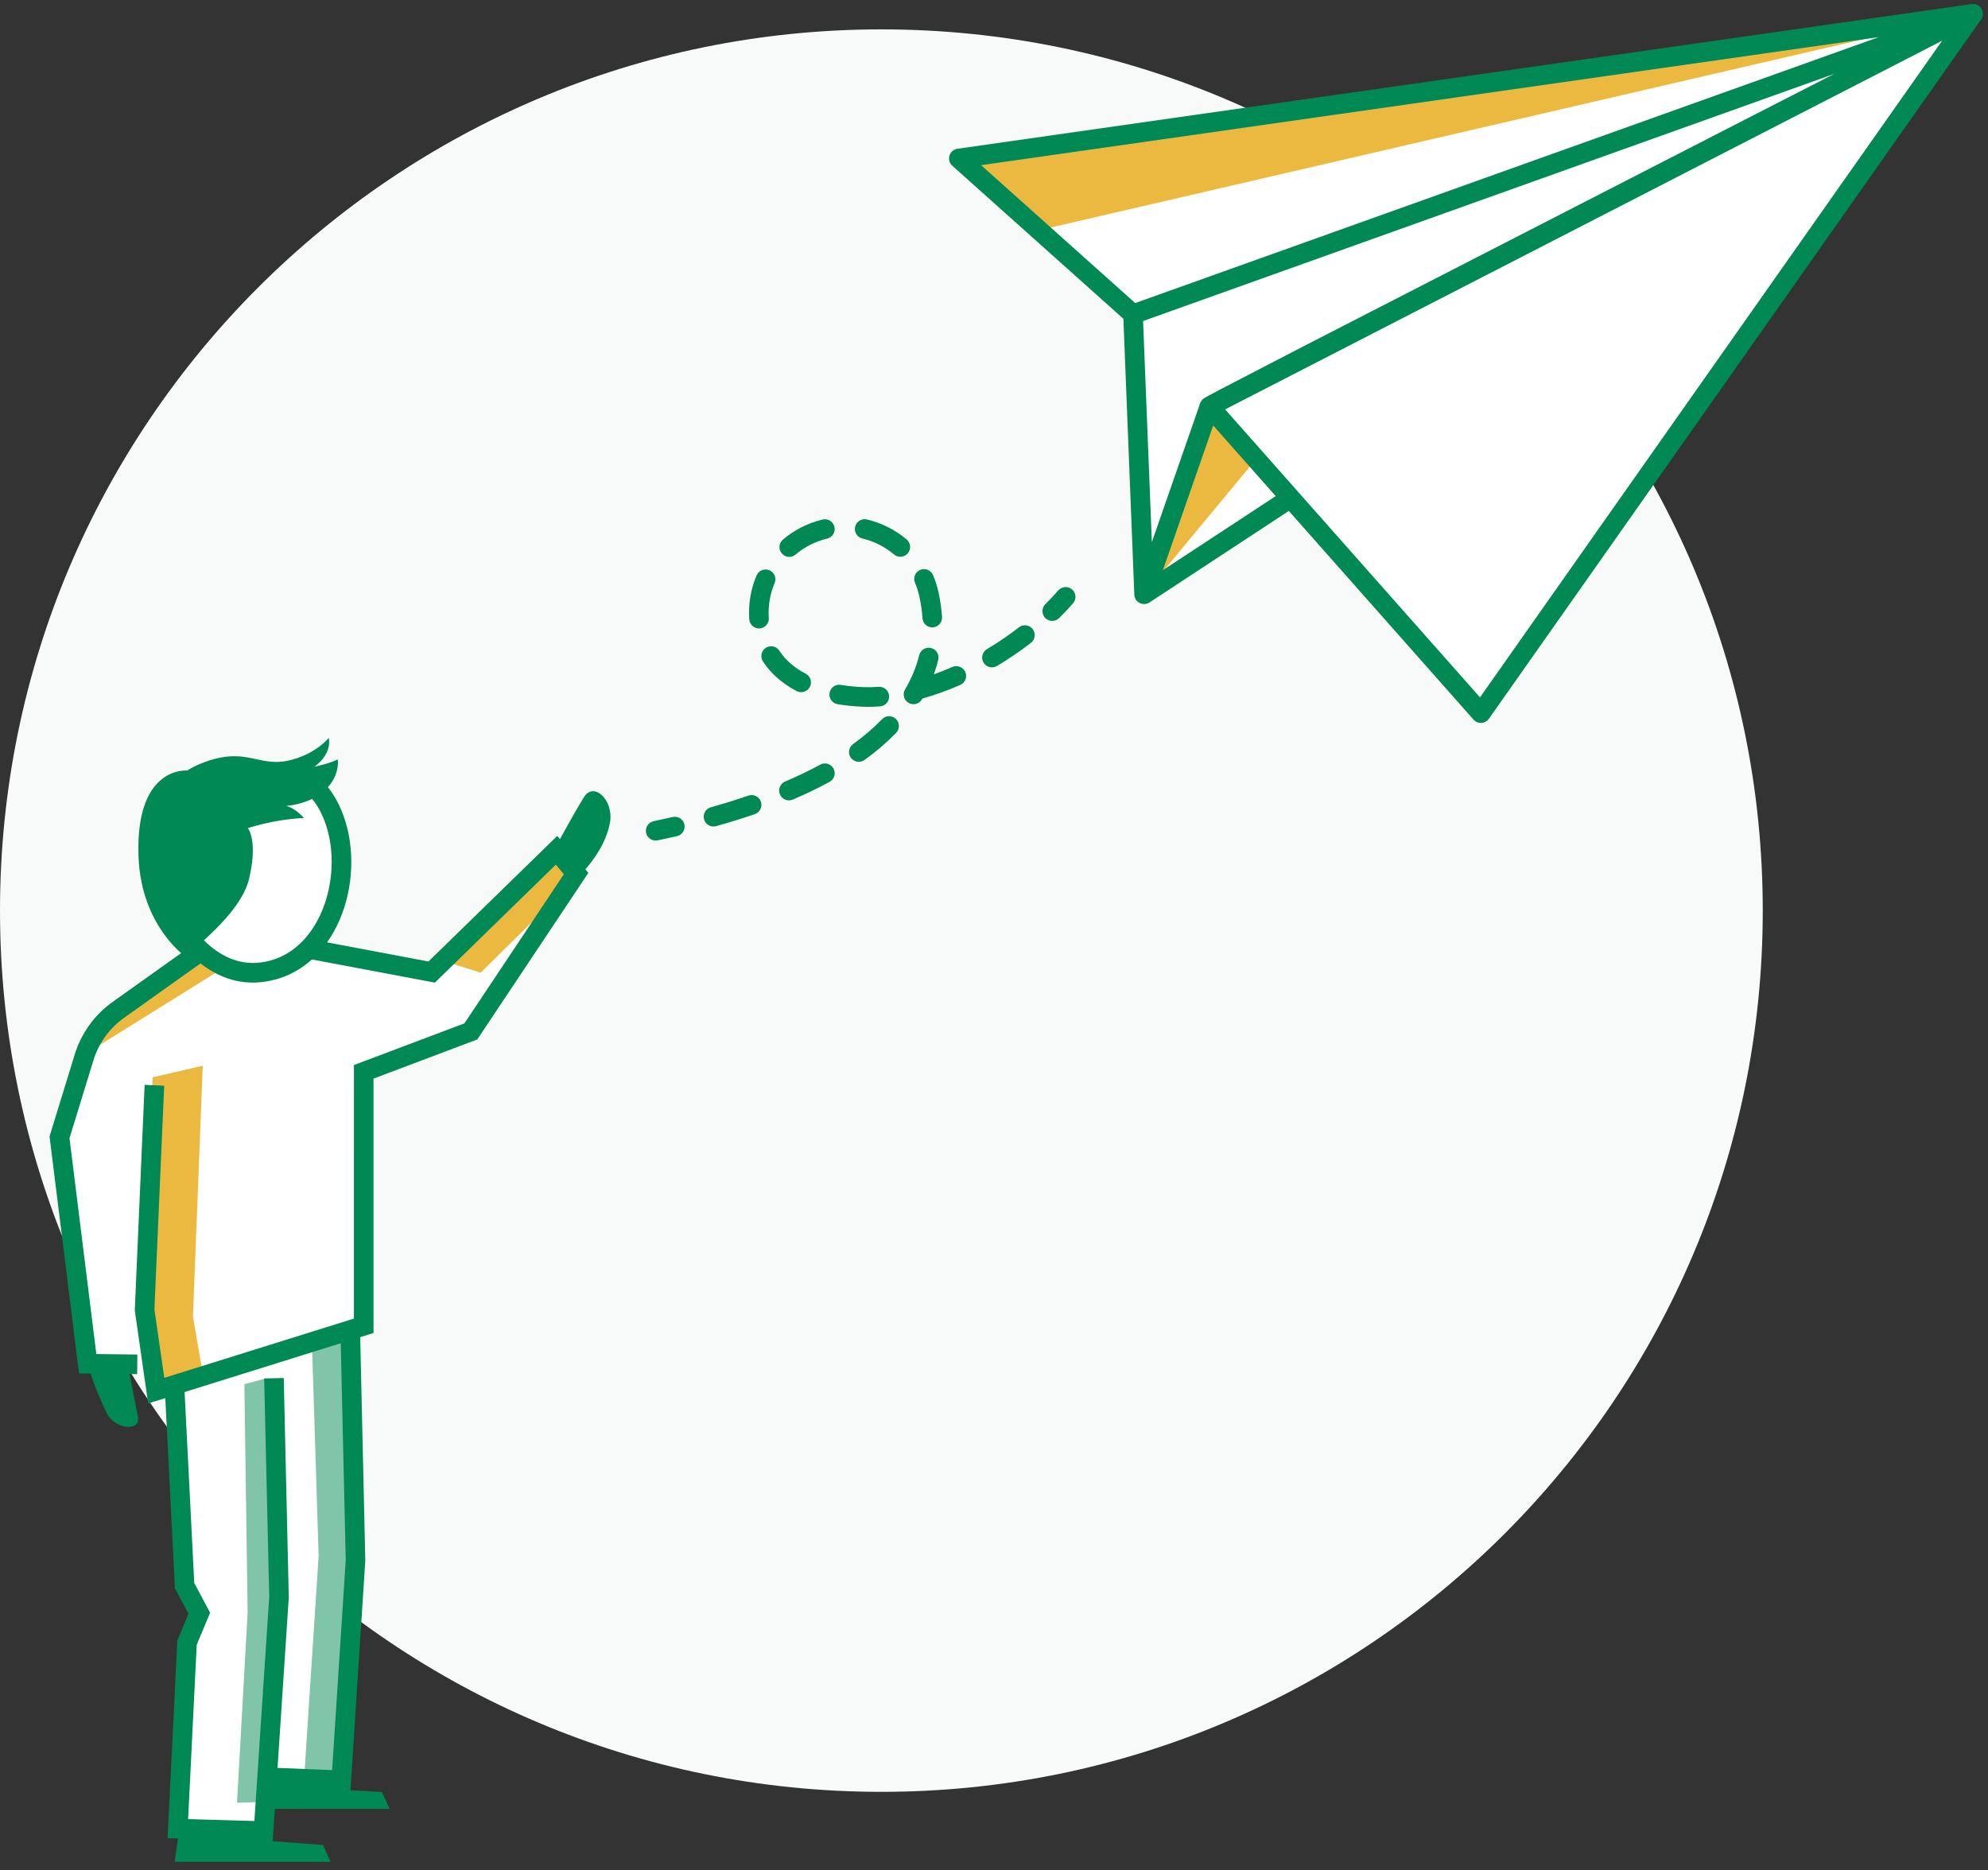
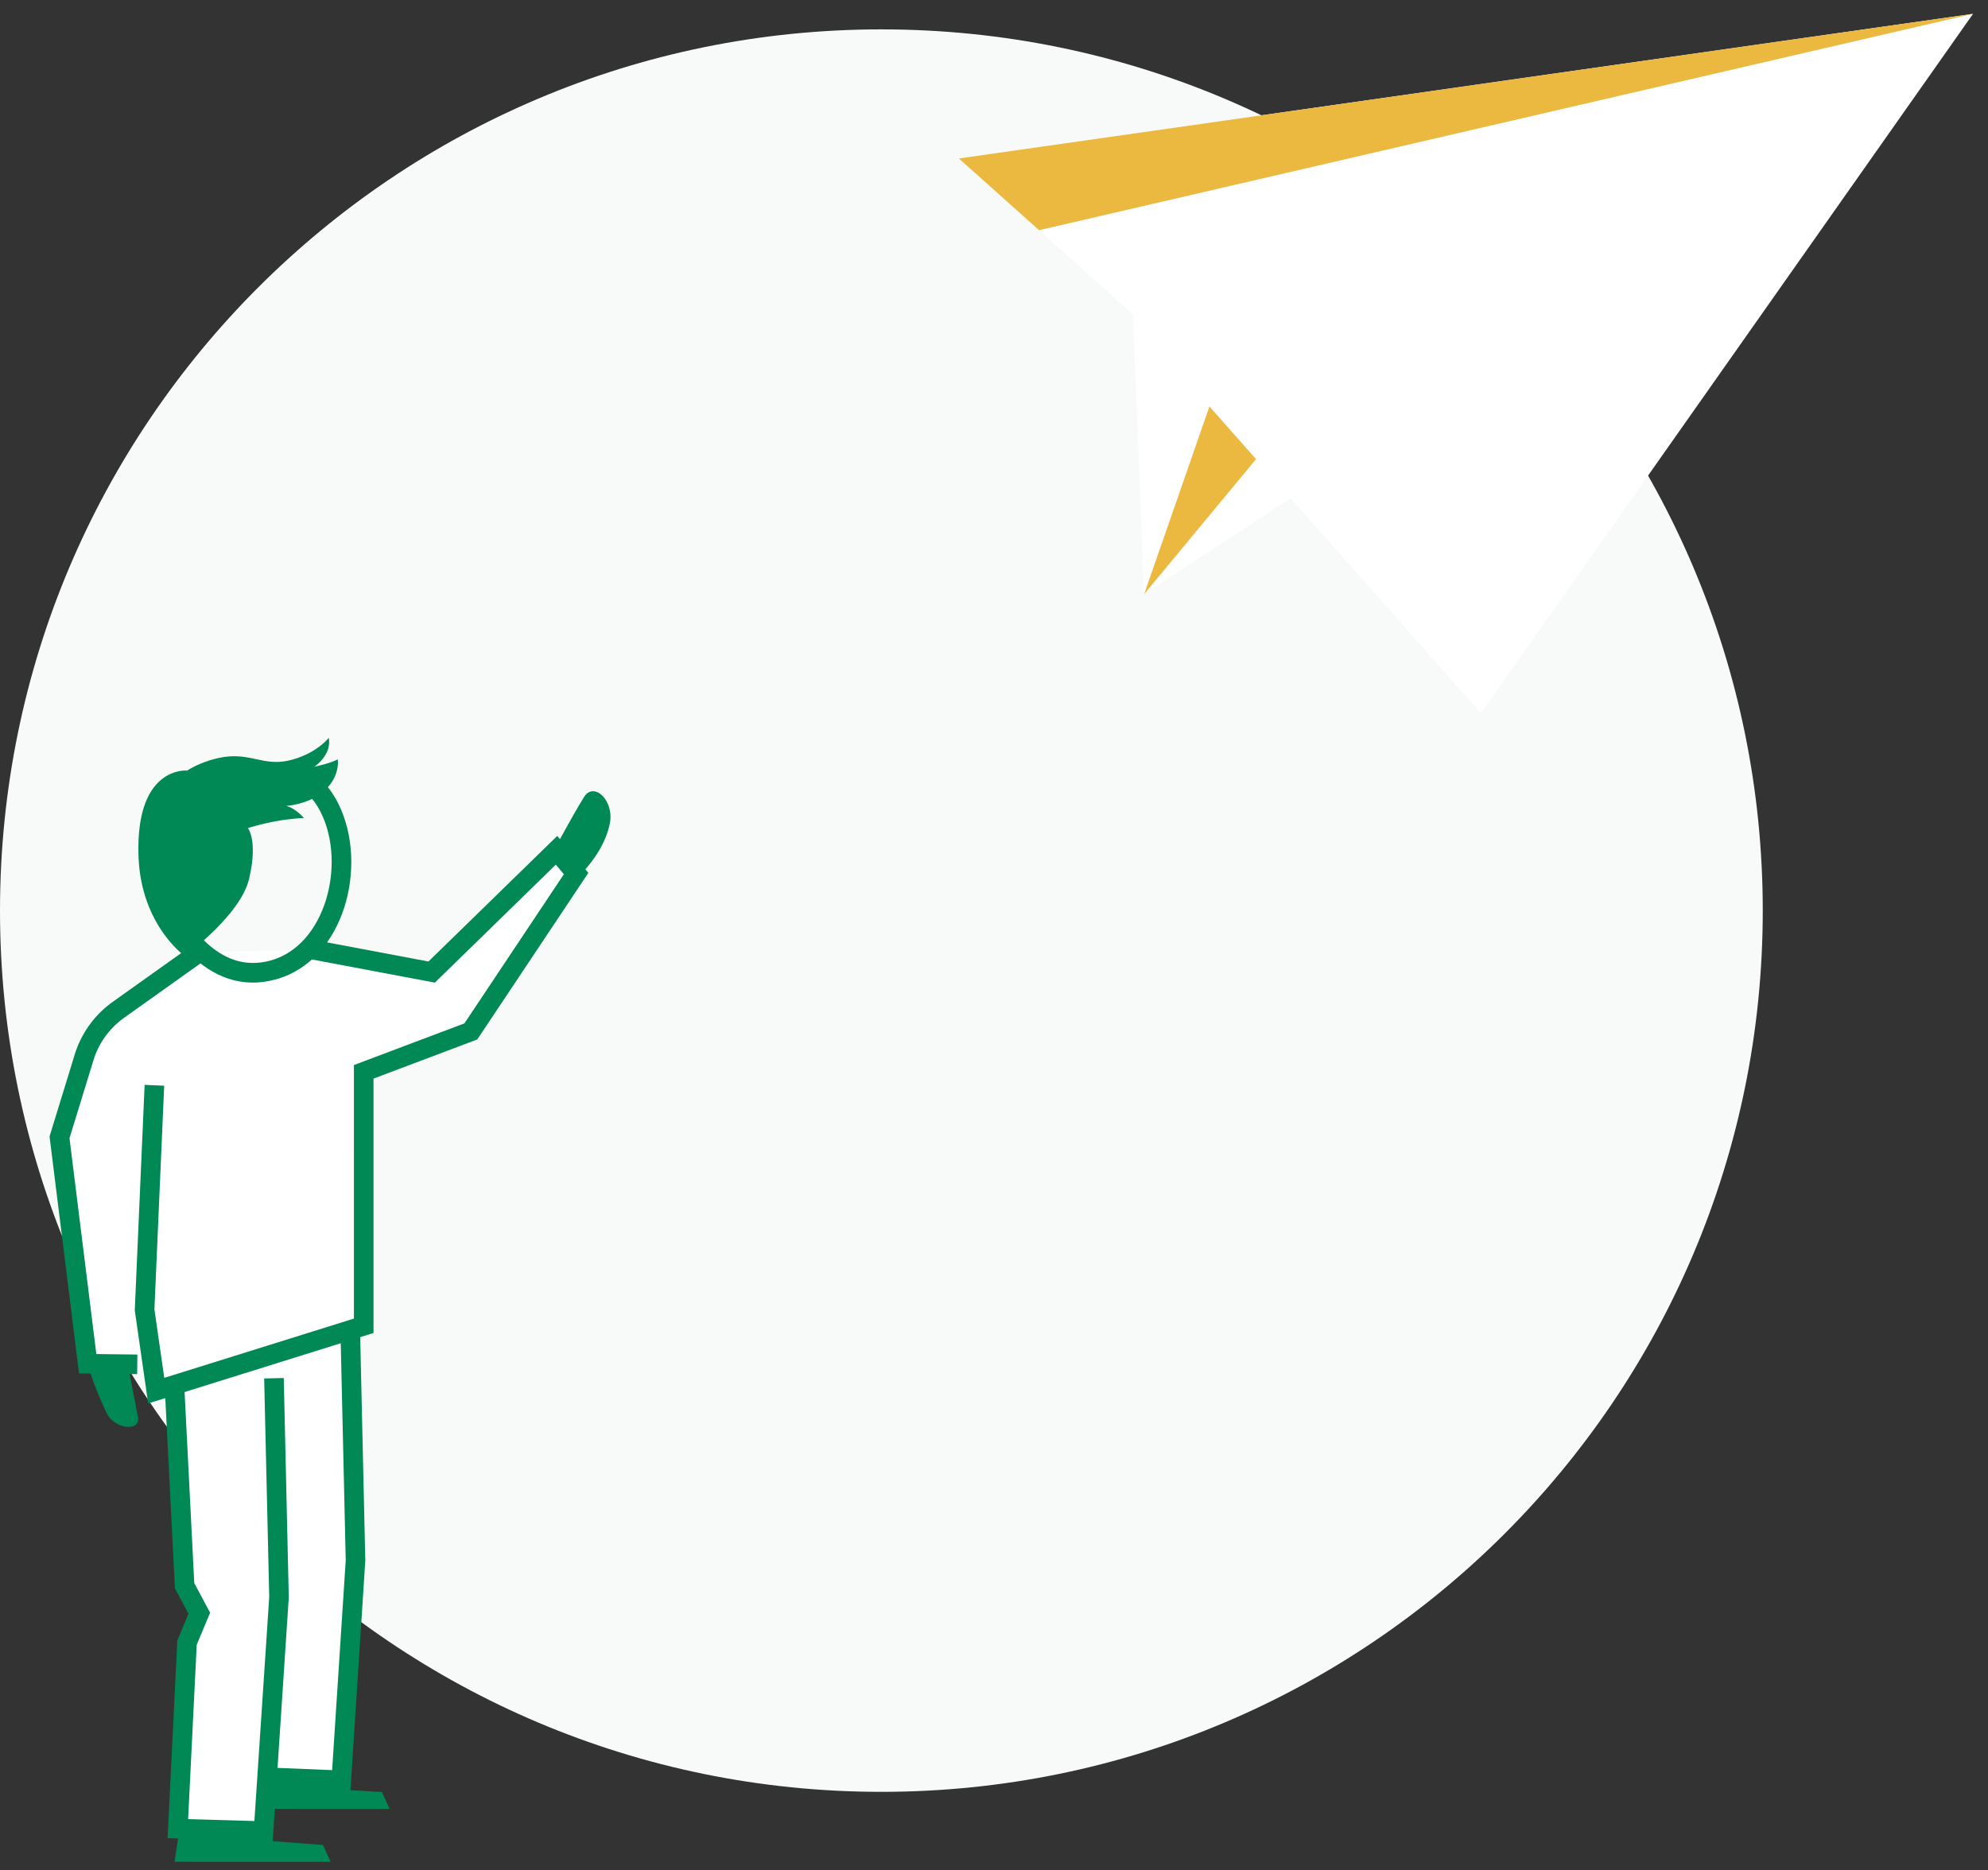
<svg xmlns="http://www.w3.org/2000/svg" width="203px" height="191px" viewBox="0 0 203 191" version="1.1">
  <rect x="0" y="0" width="203" height="191" fill="#333333" stroke="none" />
  <title>illu_person-mit-papierflieger-im-kreis-xl-l_duotone</title>
  <g id="New-Symbols-202222" stroke="none" stroke-width="1" fill="none" fill-rule="evenodd">
    <g id="Charakter/Person-mit-Papierflieger-im-Kreis-XL-L-(Duotone)" fill-rule="nonzero">
      <g id="Group" transform="translate(0, 0.402)">
        <path d="M180,92.598 C180,142.305 139.705,182.598 90,182.598 C40.294,182.598 0,142.305 0,92.598 C0,42.893 40.294,2.598 90,2.598 C139.705,2.598 180,42.893 180,92.598" id="Fill-23" fill="#f8f9f9" />
        <g id="Neu-Ilu-Papierflieger-XL-L-(Duotone)" transform="translate(5.06, 0)">
          <g id="Group-85" transform="translate(60.893, 0)">
            <polygon id="Path" fill="#FFFFFF" points="135.521 1.009 85.262 72.431 65.829 50.469 50.877 60.285 49.744 31.692 31.959 15.782" />
-             <path d="M7.175,83.971 C8.556,83.584 9.871,83.175 11.122,82.745 C11.645,82.565 11.923,81.996 11.743,81.474 C11.563,80.952 10.995,80.674 10.472,80.853 C9.258,81.271 7.979,81.669 6.635,82.046 C6.103,82.195 5.793,82.747 5.942,83.279 C6.091,83.81 6.643,84.12 7.175,83.971 Z M15.001,81.258 C16.347,80.683 17.598,80.079 18.759,79.446 C19.244,79.182 19.423,78.575 19.159,78.09 C18.894,77.605 18.287,77.426 17.802,77.69 C16.698,78.292 15.503,78.868 14.215,79.419 C13.707,79.636 13.472,80.224 13.689,80.732 C13.906,81.239 14.493,81.475 15.001,81.258 Z M22.328,77.211 C23.55,76.327 24.623,75.403 25.554,74.443 C25.939,74.046 25.929,73.413 25.532,73.028 C25.136,72.644 24.502,72.654 24.118,73.051 C23.269,73.926 22.284,74.774 21.156,75.591 C20.708,75.915 20.608,76.54 20.932,76.987 C21.256,77.435 21.881,77.535 22.328,77.211 Z M28.187,71.028 C28.967,69.708 29.513,68.359 29.851,66.991 C29.984,66.455 29.657,65.913 29.121,65.781 C28.584,65.648 28.042,65.975 27.91,66.511 C27.618,67.692 27.145,68.86 26.465,70.01 C26.184,70.486 26.342,71.099 26.817,71.38 C27.293,71.661 27.906,71.503 28.187,71.028 Z M30.241,62.609 C30.186,61.738 30.074,61.015 29.896,60.165 C29.763,59.531 29.57,58.918 29.32,58.331 C29.103,57.823 28.516,57.586 28.008,57.802 C27.5,58.019 27.263,58.606 27.479,59.114 C27.678,59.581 27.832,60.07 27.938,60.576 C28.099,61.34 28.197,61.974 28.244,62.734 C28.279,63.285 28.754,63.704 29.305,63.67 C29.856,63.635 30.275,63.16 30.241,62.609 Z M26.626,54.693 C25.454,53.706 24.064,53.005 22.573,52.651 C22.035,52.523 21.496,52.856 21.369,53.393 C21.242,53.93 21.574,54.469 22.111,54.597 C23.298,54.878 24.405,55.437 25.338,56.223 C25.761,56.578 26.391,56.524 26.747,56.102 C27.103,55.679 27.049,55.048 26.626,54.693 Z M18.047,52.657 C16.536,53.017 15.156,53.721 13.994,54.707 C13.572,55.064 13.521,55.695 13.878,56.116 C14.235,56.537 14.866,56.589 15.287,56.232 C16.211,55.448 17.308,54.889 18.51,54.603 C19.047,54.475 19.379,53.936 19.251,53.399 C19.123,52.861 18.584,52.529 18.047,52.657 Z M11.303,58.37 C10.707,59.778 10.447,61.309 10.556,62.85 C10.594,63.401 11.072,63.816 11.623,63.778 C12.174,63.739 12.589,63.261 12.551,62.71 C12.465,61.485 12.671,60.269 13.145,59.149 C13.36,58.641 13.122,58.054 12.613,57.839 C12.105,57.623 11.518,57.861 11.303,58.37 Z M11.955,67.151 C12.786,68.417 13.952,69.426 15.396,70.176 C15.886,70.431 16.489,70.24 16.744,69.75 C16.999,69.26 16.808,68.656 16.318,68.402 C15.166,67.803 14.262,67.021 13.628,66.054 C13.325,65.592 12.705,65.463 12.243,65.766 C11.781,66.069 11.652,66.689 11.955,67.151 Z M19.577,71.516 C20.371,71.65 21.199,71.734 22.05,71.771 C22.664,71.797 23.275,71.786 23.911,71.738 C24.462,71.697 24.875,71.216 24.834,70.666 C24.792,70.115 24.312,69.702 23.761,69.744 C23.202,69.786 22.669,69.795 22.135,69.773 C21.365,69.74 20.619,69.663 19.908,69.544 C19.364,69.452 18.848,69.82 18.757,70.364 C18.665,70.909 19.032,71.425 19.577,71.516 Z M28.13,70.971 C29.436,70.608 30.77,70.13 32.1,69.547 C32.606,69.325 32.836,68.735 32.615,68.229 C32.393,67.723 31.803,67.493 31.297,67.715 C30.053,68.26 28.808,68.707 27.595,69.044 C27.062,69.192 26.751,69.744 26.899,70.276 C27.047,70.808 27.598,71.119 28.13,70.971 Z M35.85,67.614 C37.055,66.896 38.218,66.104 39.319,65.249 C39.755,64.91 39.834,64.282 39.495,63.845 C39.156,63.409 38.528,63.33 38.092,63.669 C37.056,64.473 35.961,65.22 34.826,65.896 C34.351,66.179 34.196,66.793 34.479,67.267 C34.761,67.741 35.375,67.897 35.85,67.614 Z M2.73,83.04 C3.269,82.917 3.805,83.253 3.929,83.791 C4.052,84.33 3.716,84.866 3.178,84.99 C2.506,85.144 1.852,85.288 1.206,85.424 C0.665,85.537 0.135,85.191 0.022,84.65 C-0.092,84.11 0.254,83.58 0.795,83.466 C1.429,83.333 2.07,83.192 2.73,83.04 Z M42.112,59.896 C42.475,59.48 43.106,59.437 43.523,59.8 C43.939,60.163 43.982,60.795 43.619,61.211 C43.169,61.726 42.696,62.23 42.2,62.722 C41.808,63.11 41.175,63.108 40.786,62.716 C40.397,62.323 40.4,61.69 40.792,61.301 C41.254,60.844 41.694,60.375 42.112,59.896 Z" id="Stroke-73" fill="#008855" />
            <path d="M57.546,41.109 L62.306,46.489 L50.876,60.285 L57.546,41.109 Z M135.522,1.009 L40.148,23.108 L31.959,15.782 L135.522,1.009 Z" id="Shape" fill="#ecb940" />
-             <path d="M136.067,0.156 C136.225,0.258 136.346,0.405 136.424,0.573 C136.489,0.704 136.526,0.85 136.529,1 C136.534,1.192 136.486,1.386 136.373,1.555 C136.341,1.605 136.305,1.652 136.263,1.695 L86.08,73.007 C85.733,73.499 85.042,73.569 84.603,73.183 L84.514,73.094 L65.653,51.779 L51.517,61.063 C51.396,61.163 51.256,61.228 51.11,61.261 C50.889,61.316 50.667,61.288 50.473,61.201 C50.179,61.078 49.942,60.819 49.888,60.443 L49.907,60.548 C49.882,60.456 49.87,60.359 49.874,60.258 L48.76,32.154 L31.292,16.527 C30.687,15.986 30.949,15.006 31.706,14.814 L31.817,14.792 L135.384,0.014 L135.384,0.014 C135.618,-0.025 135.828,0.019 136.003,0.118 L136.067,0.156 Z M132.366,3.754 L59.147,41.409 L85.173,70.82 L132.366,3.754 Z M57.93,43.051 L52.788,57.832 L64.313,50.266 L57.93,43.051 Z M121.362,7.135 L50.771,32.386 L51.666,54.967 L56.544,40.939 C56.55,40.883 56.567,40.831 56.595,40.771 L56.69,40.592 L56.733,40.526 L56.733,40.526 L56.795,40.448 L56.854,40.386 L56.951,40.303 L57.027,40.25 L57.135,40.185 L57.615,39.922 L58.639,39.38 L66.822,35.133 L113.119,11.357 L121.362,7.135 Z M125.884,3.392 L34.226,16.468 L49.967,30.549 L125.884,3.392 Z" id="Shape" fill="#008855" />
          </g>
          <g id="Group-36" transform="translate(0, 74.948)">
            <polygon id="Fill-1" fill="#FFFFFF" points="39.018 23.927 27.768 21.677 15.247 21.885 4.997 29.302 0.914 40.802 3.664 63.968 10.331 63.968 10.893 66.677 32.081 60.052 32.081 34.114 43.019 29.989 53.768 13.864 51.768 11.489" />
-             <path d="M24.935,3.628 C24.935,3.628 28.005,5.198 29.048,7.732 C31.045,12.583 29.429,22.388 22.102,23.821 C15.225,25.167 12.095,17.029 12.095,17.029 L24.935,3.628 Z" id="Fill-2" fill="#FFFFFF" transform="translate(20.965, 13.8) rotate(-4) translate(-20.965, -13.8) " />
            <polygon id="Fill-4" fill="#FFFFFF" points="12.664 66.135 13.726 86.343 15.227 89.531 14.101 92.656 13.226 111.468 21.914 111.906 22.289 106.406 29.914 106.406 31.414 84.218 30.747 60.552" />
-             <path d="M15.643,33.49 L14.643,59.115 L15.643,64.927 L10.893,66.678 L9.643,58.615 L10.518,34.677 L15.643,33.49 Z M15.83,21.865 L17.893,23.427 L3.83,32.177 L5.268,29.114 L15.83,21.865 Z M51.893,11.614 L53.956,14.177 L44.018,23.989 L40.268,22.802 L51.893,11.614 Z" id="Shape" fill="#ecb940" />
-             <path d="M22.06,65.433 L22.727,89.183 L21.643,108.683 L19.143,108.766 L20.227,89.35 L19.893,66.016 L22.06,65.433 Z M30.06,61.639 L30.643,83.306 L29.227,106.556 L25.977,106.556 L27.477,83.556 L26.81,62.306 L30.06,61.639 Z" id="Shape" fill="#80c4aa" />
            <polygon id="Path" fill="#008855" points="31.706 60.529 32.242 84.037 30.727 107.482 33.942 107.67 34.723 109.389 23.005 109.388 22.787 112.686 22.731 112.684 27.921 113.076 28.702 114.795 12.764 114.795 13.12 112.41 12.053 112.38 13.049 92.186 14.183 89.461 12.802 86.871 11.77 66.478 13.767 66.377 14.776 86.322 16.395 89.357 15.028 92.631 14.15 110.438 20.917 110.631 22.432 87.745 21.915 65.432 23.914 65.386 24.429 87.788 23.28 105.204 28.854 105.433 30.244 83.995 29.706 60.575" />
            <path d="M14.207,21.96 L13.792,22.273 L13.792,22.273 L13.644,22.16 L13.644,22.16 L13.402,21.958 L13.402,21.958 L13.16,21.738 L13.16,21.738 L12.974,21.559 L12.974,21.559 L12.772,21.353 L12.772,21.353 L12.555,21.121 C12.518,21.08 12.48,21.038 12.442,20.995 L12.209,20.722 C12.09,20.579 11.969,20.426 11.845,20.262 L11.597,19.921 C10.434,18.265 9.216,15.703 9.085,12.139 C8.905,7.217 10.3,5.042 11.656,4.085 L11.865,3.947 C11.899,3.925 11.934,3.905 11.968,3.885 L12.173,3.774 L12.173,3.774 L12.374,3.678 C12.407,3.664 12.44,3.65 12.473,3.636 L12.666,3.563 L12.666,3.563 L12.851,3.503 L12.851,3.503 L13.028,3.455 L13.028,3.455 L13.196,3.417 L13.196,3.417 L13.352,3.388 L13.352,3.388 L13.497,3.368 L13.497,3.368 L13.687,3.35 L13.687,3.35 L13.842,3.343 L13.842,3.343 L13.956,3.343 L14.052,3.348 L14.278,3.208 L14.278,3.208 L14.451,3.11 L14.451,3.11 L14.795,2.93 L14.795,2.93 L15.078,2.795 L15.078,2.795 L15.401,2.653 C15.914,2.437 16.555,2.215 17.292,2.055 C18.714,1.748 19.759,1.904 20.735,2.107 L21.524,2.274 C22.485,2.47 23.461,2.599 24.761,2.24 C26.192,1.846 27.185,1.205 27.787,0.709 L27.995,0.531 L27.995,0.531 L28.167,0.371 L28.167,0.371 L28.358,0.175 C28.375,0.157 28.39,0.14 28.404,0.124 L28.509,0 L28.509,0 C28.717,1.131 28.074,2.013 27.57,2.511 L27.399,2.67 L27.399,2.67 L27.186,2.847 L27.186,2.847 L27.024,2.964 L27.024,2.964 L27.678,2.806 L27.678,2.806 L28.133,2.683 L28.133,2.683 L28.455,2.587 C28.508,2.57 28.562,2.553 28.615,2.536 L28.922,2.428 C29.118,2.354 29.294,2.278 29.427,2.2 L29.442,2.34 L29.442,2.34 L29.448,2.543 L29.448,2.543 L29.441,2.72 C29.407,3.266 29.214,4.166 28.422,5.048 L28.248,4.837 C28.719,5.39 29.141,6.024 29.498,6.744 C32.603,13.009 30.111,22.789 23.054,24.688 C19.634,25.609 16.658,24.449 14.207,21.96 Z M26.814,6.239 L26.676,6.306 C26.192,6.526 25.712,6.673 25.303,6.77 L25.011,6.834 C24.965,6.844 24.92,6.852 24.877,6.86 L24.636,6.9 L24.636,6.9 L24.357,6.937 L24.357,6.937 L24.161,6.955 L24.161,6.955 C24.701,7.087 25.201,7.455 25.539,7.756 L25.721,7.925 C25.748,7.952 25.773,7.977 25.796,8 L25.975,8.194 L25.975,8.194 C25.348,8.217 24.728,8.277 24.142,8.357 L23.649,8.43 L23.649,8.43 L23.175,8.51 L23.175,8.51 L22.725,8.596 L22.725,8.596 L22.1,8.729 L22.1,8.729 L21.722,8.817 L21.722,8.817 L21.075,8.983 L21.075,8.983 L20.507,9.145 L20.507,9.145 L20.248,9.226 L20.248,9.226 L20.294,9.29 L20.294,9.29 L20.355,9.395 L20.355,9.395 L20.405,9.495 L20.405,9.495 L20.459,9.62 L20.459,9.62 L20.515,9.772 L20.515,9.772 L20.57,9.952 L20.57,9.952 L20.623,10.16 L20.623,10.16 L20.67,10.399 L20.67,10.399 L20.709,10.669 C20.807,11.478 20.78,12.678 20.38,14.387 C19.902,16.427 18.029,18.556 16.401,20.087 L15.965,20.49 C15.894,20.554 15.823,20.617 15.754,20.679 C17.713,22.612 19.961,23.45 22.534,22.757 C28.184,21.236 30.312,12.889 27.706,7.632 C27.498,7.213 27.264,6.833 27.009,6.49 L26.814,6.239 Z" id="Shape" fill="#008855" />
            <path d="M15.376,20.612 L16.536,22.241 L7.613,28.596 C6.208,29.595 5.151,31.004 4.583,32.625 L4.483,32.931 L2.037,40.892 L4.777,62.938 L8.968,62.99 L8.944,64.99 L8.172,64.979 L8.989,69.184 C9.004,69.259 9.017,69.33 9.029,69.395 C9.305,70.857 6.643,70.683 5.808,68.919 L5.514,68.286 L5.514,68.286 L5.252,67.698 C5.211,67.603 5.171,67.511 5.132,67.42 L4.914,66.899 L4.914,66.899 L4.724,66.422 L4.724,66.422 L4.559,65.987 C4.533,65.918 4.509,65.851 4.485,65.785 L4.355,65.413 L4.355,65.413 L4.246,65.081 C4.23,65.029 4.214,64.979 4.199,64.93 L3.009,64.917 L0,40.714 L2.571,32.344 C3.202,30.288 4.46,28.483 6.165,27.179 L6.453,26.966 L15.376,20.612 Z M57.213,8.738 C56.8,10.796 55.545,12.491 54.71,13.432 L55.017,13.795 L43.672,30.812 L33.08,34.806 L33.081,60.787 L10.07,67.982 L8.716,58.569 L8.707,58.383 L9.707,35.446 L11.705,35.533 L10.708,58.375 L11.715,65.371 L31.08,59.316 L31.081,33.423 L42.364,29.167 L52.52,13.934 L51.696,12.956 L39.344,25.006 L26.754,22.633 L27.125,20.667 L38.691,22.848 L51.841,10.023 L52.12,10.354 L52.866,9.001 L52.866,9.001 L53.541,7.802 L54.025,6.966 L54.025,6.966 L54.327,6.461 C54.424,6.302 54.515,6.154 54.6,6.02 C55.6,4.449 57.678,6.425 57.213,8.738 Z" id="Shape" fill="#008855" />
          </g>
        </g>
      </g>
    </g>
  </g>
</svg>